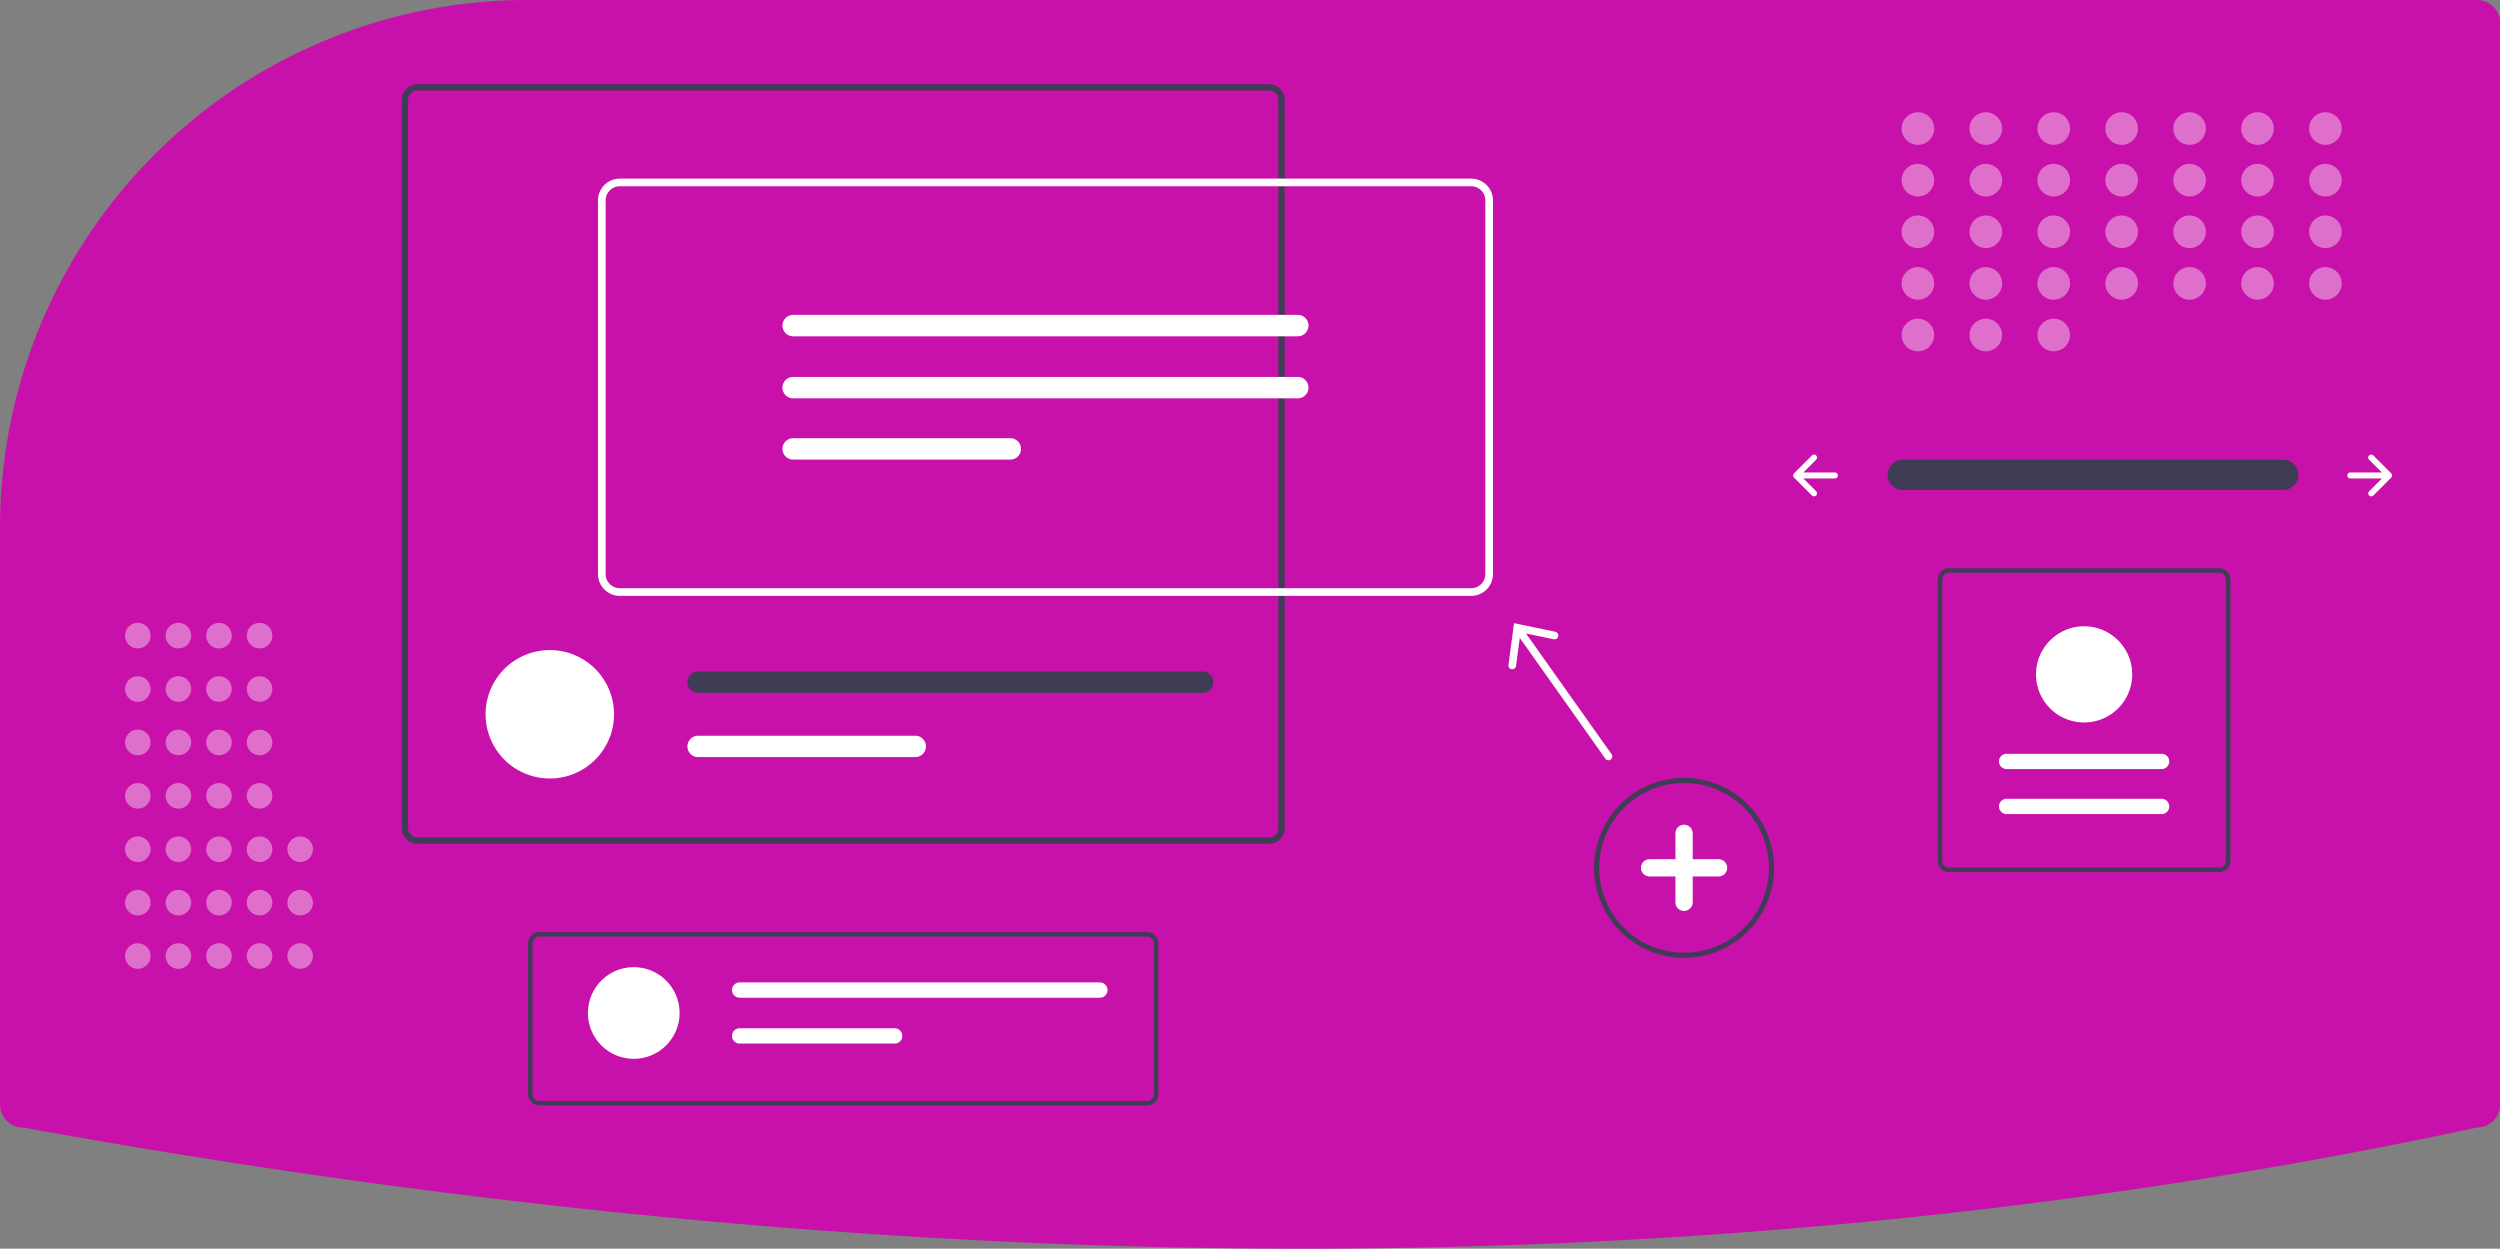
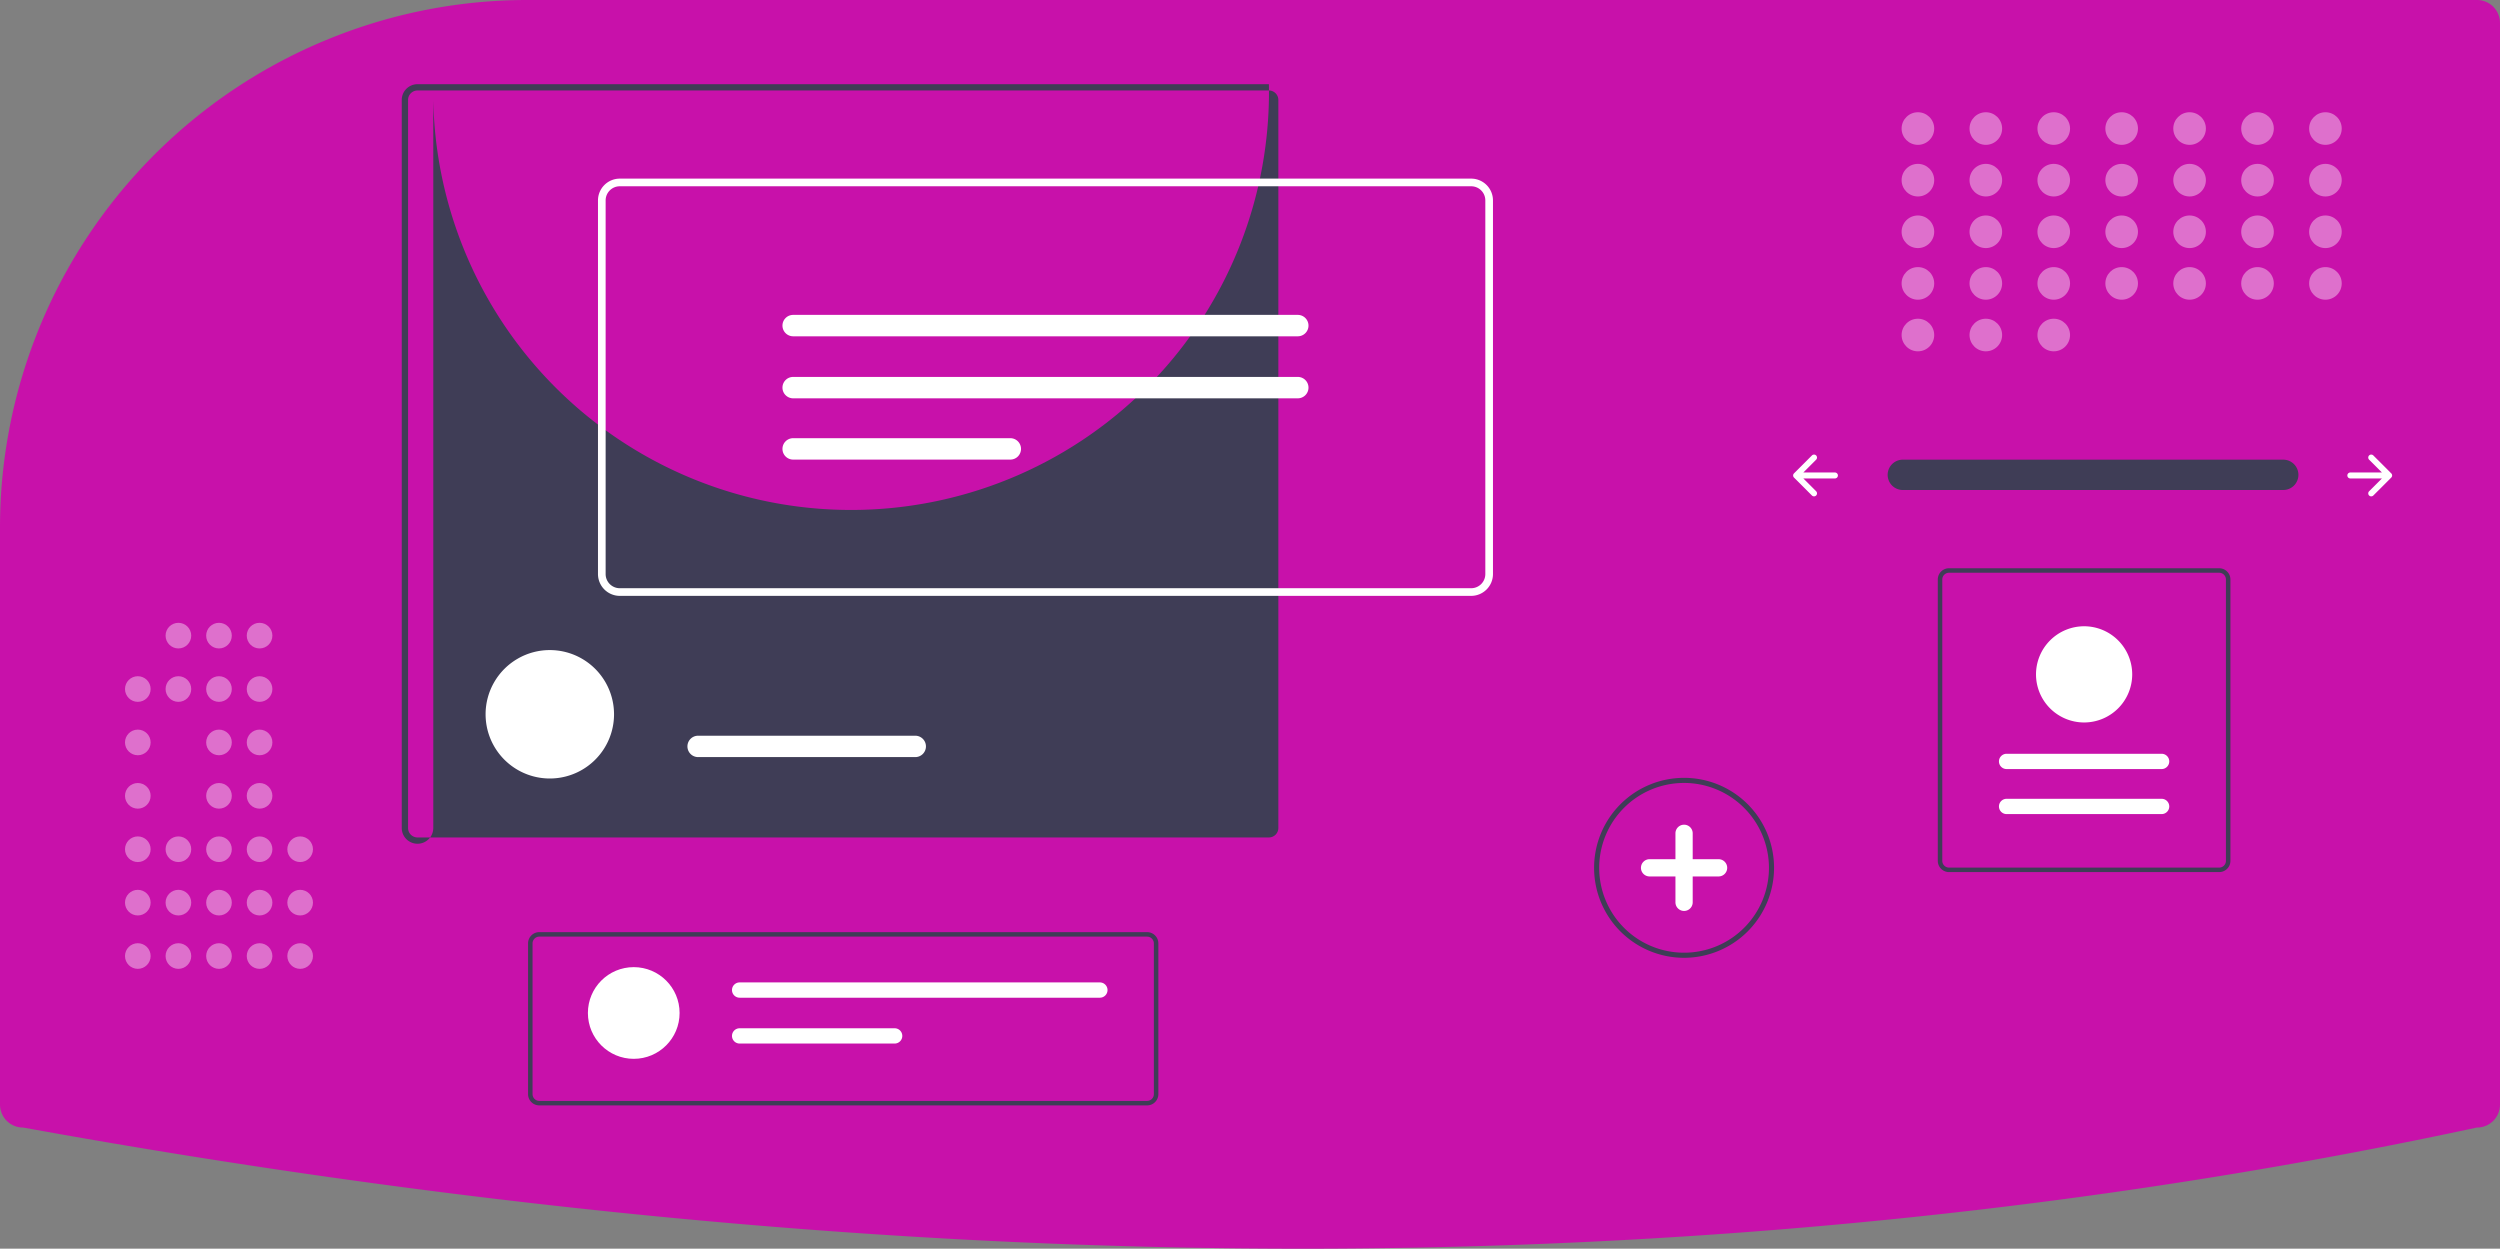
<svg xmlns="http://www.w3.org/2000/svg" data-name="Layer 1" width="980" height="489.48" viewBox="0 0 980 489.48">
  <rect x="0" y="0" width="980" height="489.48" fill="#808080" stroke="none" />
  <path d="M317.06,205.26a205.979,205.979,0,0,0-77.685,15.067c-.994.407-1.991.816-2.988,1.235A206.781,206.781,0,0,0,110,412.32v225.94a9.01,9.01,0,0,0,9,9l.179.016c173.467,31.502,342.106,47.465,501.372,47.465q3.582,0,7.156-.011c156.555-.477,308.994-16.439,453.083-47.447l.21-.022a9.01,9.01,0,0,0,9-9v-424a9.01,9.01,0,0,0-9-9Z" transform="translate(-110 -205.26)" fill="#c811aa" />
  <path id="f4300551-56ef-4356-8f30-d0080b223343-20" data-name="Path 40" d="M855.799,385.452a5.947,5.947,0,0,0,0,11.892H1004.885a5.947,5.947,0,1,0,.195-11.892q-.098-.002-.195,0Z" transform="translate(-110 -205.26)" fill="#3f3d56" />
  <path d="M1038.694,383.797a1.17,1.17,0,0,0,0,1.655l5.023,5.023H1031.331a1.17,1.17,0,1,0,0,2.34H1043.717l-5.023,5.023a1.17,1.17,0,1,0,1.655,1.655l7.02-7.02a1.17,1.17,0,0,0,0-1.655l-7.02-7.02A1.17,1.17,0,0,0,1038.694,383.797Z" transform="translate(-110 -205.26)" fill="#fff" />
  <path d="M821.927,383.797a1.17,1.17,0,0,1,0,1.655l-5.023,5.023h12.386a1.17,1.17,0,1,1,0,2.34H816.905l5.023,5.023a1.17,1.17,0,0,1-1.655,1.655l-7.02-7.02a1.17,1.17,0,0,1,0-1.655l7.02-7.02A1.17,1.17,0,0,1,821.927,383.797Z" transform="translate(-110 -205.26)" fill="#fff" />
  <g opacity="0.4">
    <circle cx="751.82" cy="50.39" r="6.39" fill="#fff" />
    <circle cx="778.445" cy="50.39" r="6.39" fill="#fff" />
    <circle cx="805.069" cy="50.39" r="6.39" fill="#fff" />
    <circle cx="831.694" cy="50.39" r="6.39" fill="#fff" />
    <circle cx="858.318" cy="50.39" r="6.39" fill="#fff" />
    <circle cx="884.943" cy="50.39" r="6.39" fill="#fff" />
    <circle cx="911.567" cy="50.39" r="6.39" fill="#fff" />
    <circle cx="751.82" cy="70.625" r="6.39" fill="#fff" />
    <circle cx="778.445" cy="70.625" r="6.39" fill="#fff" />
    <circle cx="805.069" cy="70.625" r="6.39" fill="#fff" />
    <circle cx="831.694" cy="70.625" r="6.39" fill="#fff" />
    <circle cx="858.318" cy="70.625" r="6.39" fill="#fff" />
    <circle cx="884.943" cy="70.625" r="6.39" fill="#fff" />
    <circle cx="911.567" cy="70.625" r="6.39" fill="#fff" />
    <circle cx="751.82" cy="90.859" r="6.39" fill="#fff" />
    <circle cx="778.445" cy="90.859" r="6.39" fill="#fff" />
    <circle cx="805.069" cy="90.859" r="6.39" fill="#fff" />
    <circle cx="831.694" cy="90.859" r="6.39" fill="#fff" />
    <circle cx="858.318" cy="90.859" r="6.39" fill="#fff" />
    <circle cx="884.943" cy="90.859" r="6.39" fill="#fff" />
    <circle cx="911.567" cy="90.859" r="6.39" fill="#fff" />
    <circle cx="751.82" cy="111.094" r="6.39" fill="#fff" />
    <circle cx="778.445" cy="111.094" r="6.39" fill="#fff" />
    <circle cx="751.82" cy="131.329" r="6.39" fill="#fff" />
    <circle cx="778.445" cy="131.329" r="6.39" fill="#fff" />
    <circle cx="805.069" cy="131.329" r="6.39" fill="#fff" />
    <circle cx="805.069" cy="111.094" r="6.39" fill="#fff" />
    <circle cx="831.694" cy="111.094" r="6.39" fill="#fff" />
    <circle cx="858.318" cy="111.094" r="6.39" fill="#fff" />
    <circle cx="884.943" cy="111.094" r="6.39" fill="#fff" />
    <circle cx="911.567" cy="111.094" r="6.39" fill="#fff" />
  </g>
  <path d="M770.157,580.719a35.272,35.272,0,1,1,35.272-35.272A35.313,35.313,0,0,1,770.157,580.719Zm0-68.545a33.272,33.272,0,1,0,33.272,33.272A33.31,33.31,0,0,0,770.157,512.174Z" transform="translate(-110 -205.26)" fill="#3f3d56" />
  <path d="M783.681,542.065H773.538V531.923a3.381,3.381,0,0,0-6.762,0v10.142H756.634a3.381,3.381,0,0,0,0,6.762h10.142v10.142a3.381,3.381,0,0,0,6.762,0V548.827h10.142a3.381,3.381,0,1,0,0-6.762Z" transform="translate(-110 -205.26)" fill="#fff" />
  <g opacity="0.4">
    <circle cx="54.024" cy="374.766" r="5.024" fill="#fff" />
    <circle cx="54.024" cy="353.833" r="5.024" fill="#fff" />
    <circle cx="54.024" cy="332.9" r="5.024" fill="#fff" />
    <circle cx="54.024" cy="311.967" r="5.024" fill="#fff" />
    <circle cx="54.024" cy="291.034" r="5.024" fill="#fff" />
    <circle cx="54.024" cy="270.101" r="5.024" fill="#fff" />
-     <circle cx="54.024" cy="249.168" r="5.024" fill="#fff" />
    <circle cx="69.933" cy="374.766" r="5.024" fill="#fff" />
    <circle cx="69.933" cy="353.833" r="5.024" fill="#fff" />
    <circle cx="69.933" cy="332.9" r="5.024" fill="#fff" />
-     <circle cx="69.933" cy="311.967" r="5.024" fill="#fff" />
-     <circle cx="69.933" cy="291.034" r="5.024" fill="#fff" />
    <circle cx="69.933" cy="270.101" r="5.024" fill="#fff" />
    <circle cx="69.933" cy="249.168" r="5.024" fill="#fff" />
    <circle cx="85.842" cy="374.766" r="5.024" fill="#fff" />
    <circle cx="85.842" cy="353.833" r="5.024" fill="#fff" />
    <circle cx="85.842" cy="332.9" r="5.024" fill="#fff" />
    <circle cx="85.842" cy="311.967" r="5.024" fill="#fff" />
    <circle cx="85.842" cy="291.034" r="5.024" fill="#fff" />
    <circle cx="85.842" cy="270.101" r="5.024" fill="#fff" />
    <circle cx="85.842" cy="249.168" r="5.024" fill="#fff" />
    <circle cx="101.751" cy="374.766" r="5.024" fill="#fff" />
    <circle cx="101.751" cy="353.833" r="5.024" fill="#fff" />
    <circle cx="117.66" cy="374.766" r="5.024" fill="#fff" />
    <circle cx="117.66" cy="353.833" r="5.024" fill="#fff" />
    <circle cx="117.66" cy="332.9" r="5.024" fill="#fff" />
    <circle cx="101.751" cy="332.9" r="5.024" fill="#fff" />
    <circle cx="101.751" cy="311.967" r="5.024" fill="#fff" />
    <circle cx="101.751" cy="291.034" r="5.024" fill="#fff" />
    <circle cx="101.751" cy="270.101" r="5.024" fill="#fff" />
    <circle cx="101.751" cy="249.168" r="5.024" fill="#fff" />
  </g>
-   <path d="M607.408,238.262H273.666a6.189,6.189,0,0,0-6.182,6.182v285.383a6.189,6.189,0,0,0,6.182,6.182H607.408a6.189,6.189,0,0,0,6.182-6.182V244.444A6.189,6.189,0,0,0,607.408,238.262Zm3.705,291.566a3.718,3.718,0,0,1-3.705,3.716H273.666a3.711,3.711,0,0,1-3.705-3.716V244.444a3.711,3.711,0,0,1,3.705-3.716H607.408a3.718,3.718,0,0,1,3.705,3.716Z" transform="translate(-110 -205.26)" fill="#3f3d56" />
+   <path d="M607.408,238.262H273.666a6.189,6.189,0,0,0-6.182,6.182v285.383a6.189,6.189,0,0,0,6.182,6.182a6.189,6.189,0,0,0,6.182-6.182V244.444A6.189,6.189,0,0,0,607.408,238.262Zm3.705,291.566a3.718,3.718,0,0,1-3.705,3.716H273.666a3.711,3.711,0,0,1-3.705-3.716V244.444a3.711,3.711,0,0,1,3.705-3.716H607.408a3.718,3.718,0,0,1,3.705,3.716Z" transform="translate(-110 -205.26)" fill="#3f3d56" />
  <path d="M350.702,485.266c0,.44-.012.88-.035,1.308a25.175,25.175,0,0,1-50.281,0c-.023-.428-.035-.868-.035-1.308a25.175,25.175,0,1,1,50.35,0Z" transform="translate(-110 -205.26)" fill="#fff" />
  <path d="M581.475,468.479H383.663a4.197,4.197,0,0,0,0,8.394H581.475a4.197,4.197,0,0,0,0-8.394Z" transform="translate(-110 -205.26)" fill="#3f3d56" />
  <path d="M468.78,493.66H383.663a4.191,4.191,0,0,0,0,8.382h85.117a4.191,4.191,0,1,0,0-8.382Z" transform="translate(-110 -205.26)" fill="#fff" />
  <path d="M686.698,438.841H352.958a8.559,8.559,0,0,1-8.549-8.55V283.829a8.559,8.559,0,0,1,8.549-8.549H686.698a8.559,8.559,0,0,1,8.549,8.549V430.291A8.559,8.559,0,0,1,686.698,438.841ZM352.958,278.28a5.555,5.555,0,0,0-5.549,5.549V430.291a5.556,5.556,0,0,0,5.549,5.55H686.698a5.556,5.556,0,0,0,5.549-5.55V283.829a5.555,5.555,0,0,0-5.549-5.549Z" transform="translate(-110 -205.26)" fill="#fff" />
  <path d="M420.924,328.699a4.196,4.196,0,1,0,0,8.392H618.732a4.196,4.196,0,1,0,0-8.392Z" transform="translate(-110 -205.26)" fill="#fff" />
  <path d="M420.924,353.012a4.196,4.196,0,0,0,0,8.392H618.732a4.196,4.196,0,0,0,0-8.392Z" transform="translate(-110 -205.26)" fill="#fff" />
  <path d="M420.924,377.03a4.196,4.196,0,0,0,0,8.392h85.117a4.196,4.196,0,0,0,0-8.392Z" transform="translate(-110 -205.26)" fill="#fff" />
-   <path d="M741.724,500.893l-33.52-47.307,10.851,2.261a1.501,1.501,0,1,0,.612-2.939l-16.171-3.366-2.183,16.371a1.501,1.501,0,1,0,2.976.396l1.463-10.993L739.276,502.627a1.5,1.5,0,1,0,2.447-1.734Z" transform="translate(-110 -205.26)" fill="#fff" />
  <path d="M559.666,638.58H321.409a4.417,4.417,0,0,1-4.412-4.412V575.067a4.417,4.417,0,0,1,4.412-4.412h238.257a4.417,4.417,0,0,1,4.412,4.412v59.101A4.417,4.417,0,0,1,559.666,638.58Zm-238.257-66.161a2.65,2.65,0,0,0-2.647,2.647v59.101a2.65,2.65,0,0,0,2.647,2.647h238.257a2.65,2.65,0,0,0,2.647-2.647V575.067a2.65,2.65,0,0,0-2.647-2.647Z" transform="translate(-110 -205.26)" fill="#3f3d56" />
  <circle cx="248.429" cy="397.09" r="17.973" fill="#fff" />
  <path d="M399.938,590.368a2.995,2.995,0,1,0,0,5.991H541.153a2.995,2.995,0,1,0,0-5.991Z" transform="translate(-110 -205.26)" fill="#fff" />
  <path d="M399.938,608.341a2.995,2.995,0,1,0,0,5.991H460.703a2.995,2.995,0,1,0,0-5.991Z" transform="translate(-110 -205.26)" fill="#fff" />
  <path d="M874.024,428.016H979.917a4.417,4.417,0,0,1,4.412,4.412V542.71a4.417,4.417,0,0,1-4.412,4.412H874.024a4.417,4.417,0,0,1-4.412-4.412V432.428A4.417,4.417,0,0,1,874.024,428.016ZM979.917,545.358a2.65,2.65,0,0,0,2.647-2.647V432.428a2.65,2.65,0,0,0-2.647-2.647H874.024a2.65,2.65,0,0,0-2.647,2.647V542.71a2.65,2.65,0,0,0,2.647,2.647Z" transform="translate(-110 -205.26)" fill="#3f3d56" />
  <path d="M957.353,524.38a2.995,2.995,0,0,0,0-5.991H896.588a2.995,2.995,0,0,0,0,5.991Z" transform="translate(-110 -205.26)" fill="#fff" />
  <path d="M957.353,506.731a2.995,2.995,0,1,0,0-5.991H896.588a2.995,2.995,0,1,0,0,5.991Z" transform="translate(-110 -205.26)" fill="#fff" />
  <path d="M926.97,450.758a18.855,18.855,0,1,1-18.855,18.855A18.876,18.876,0,0,1,926.97,450.758Z" transform="translate(-110 -205.26)" fill="#fff" />
</svg>